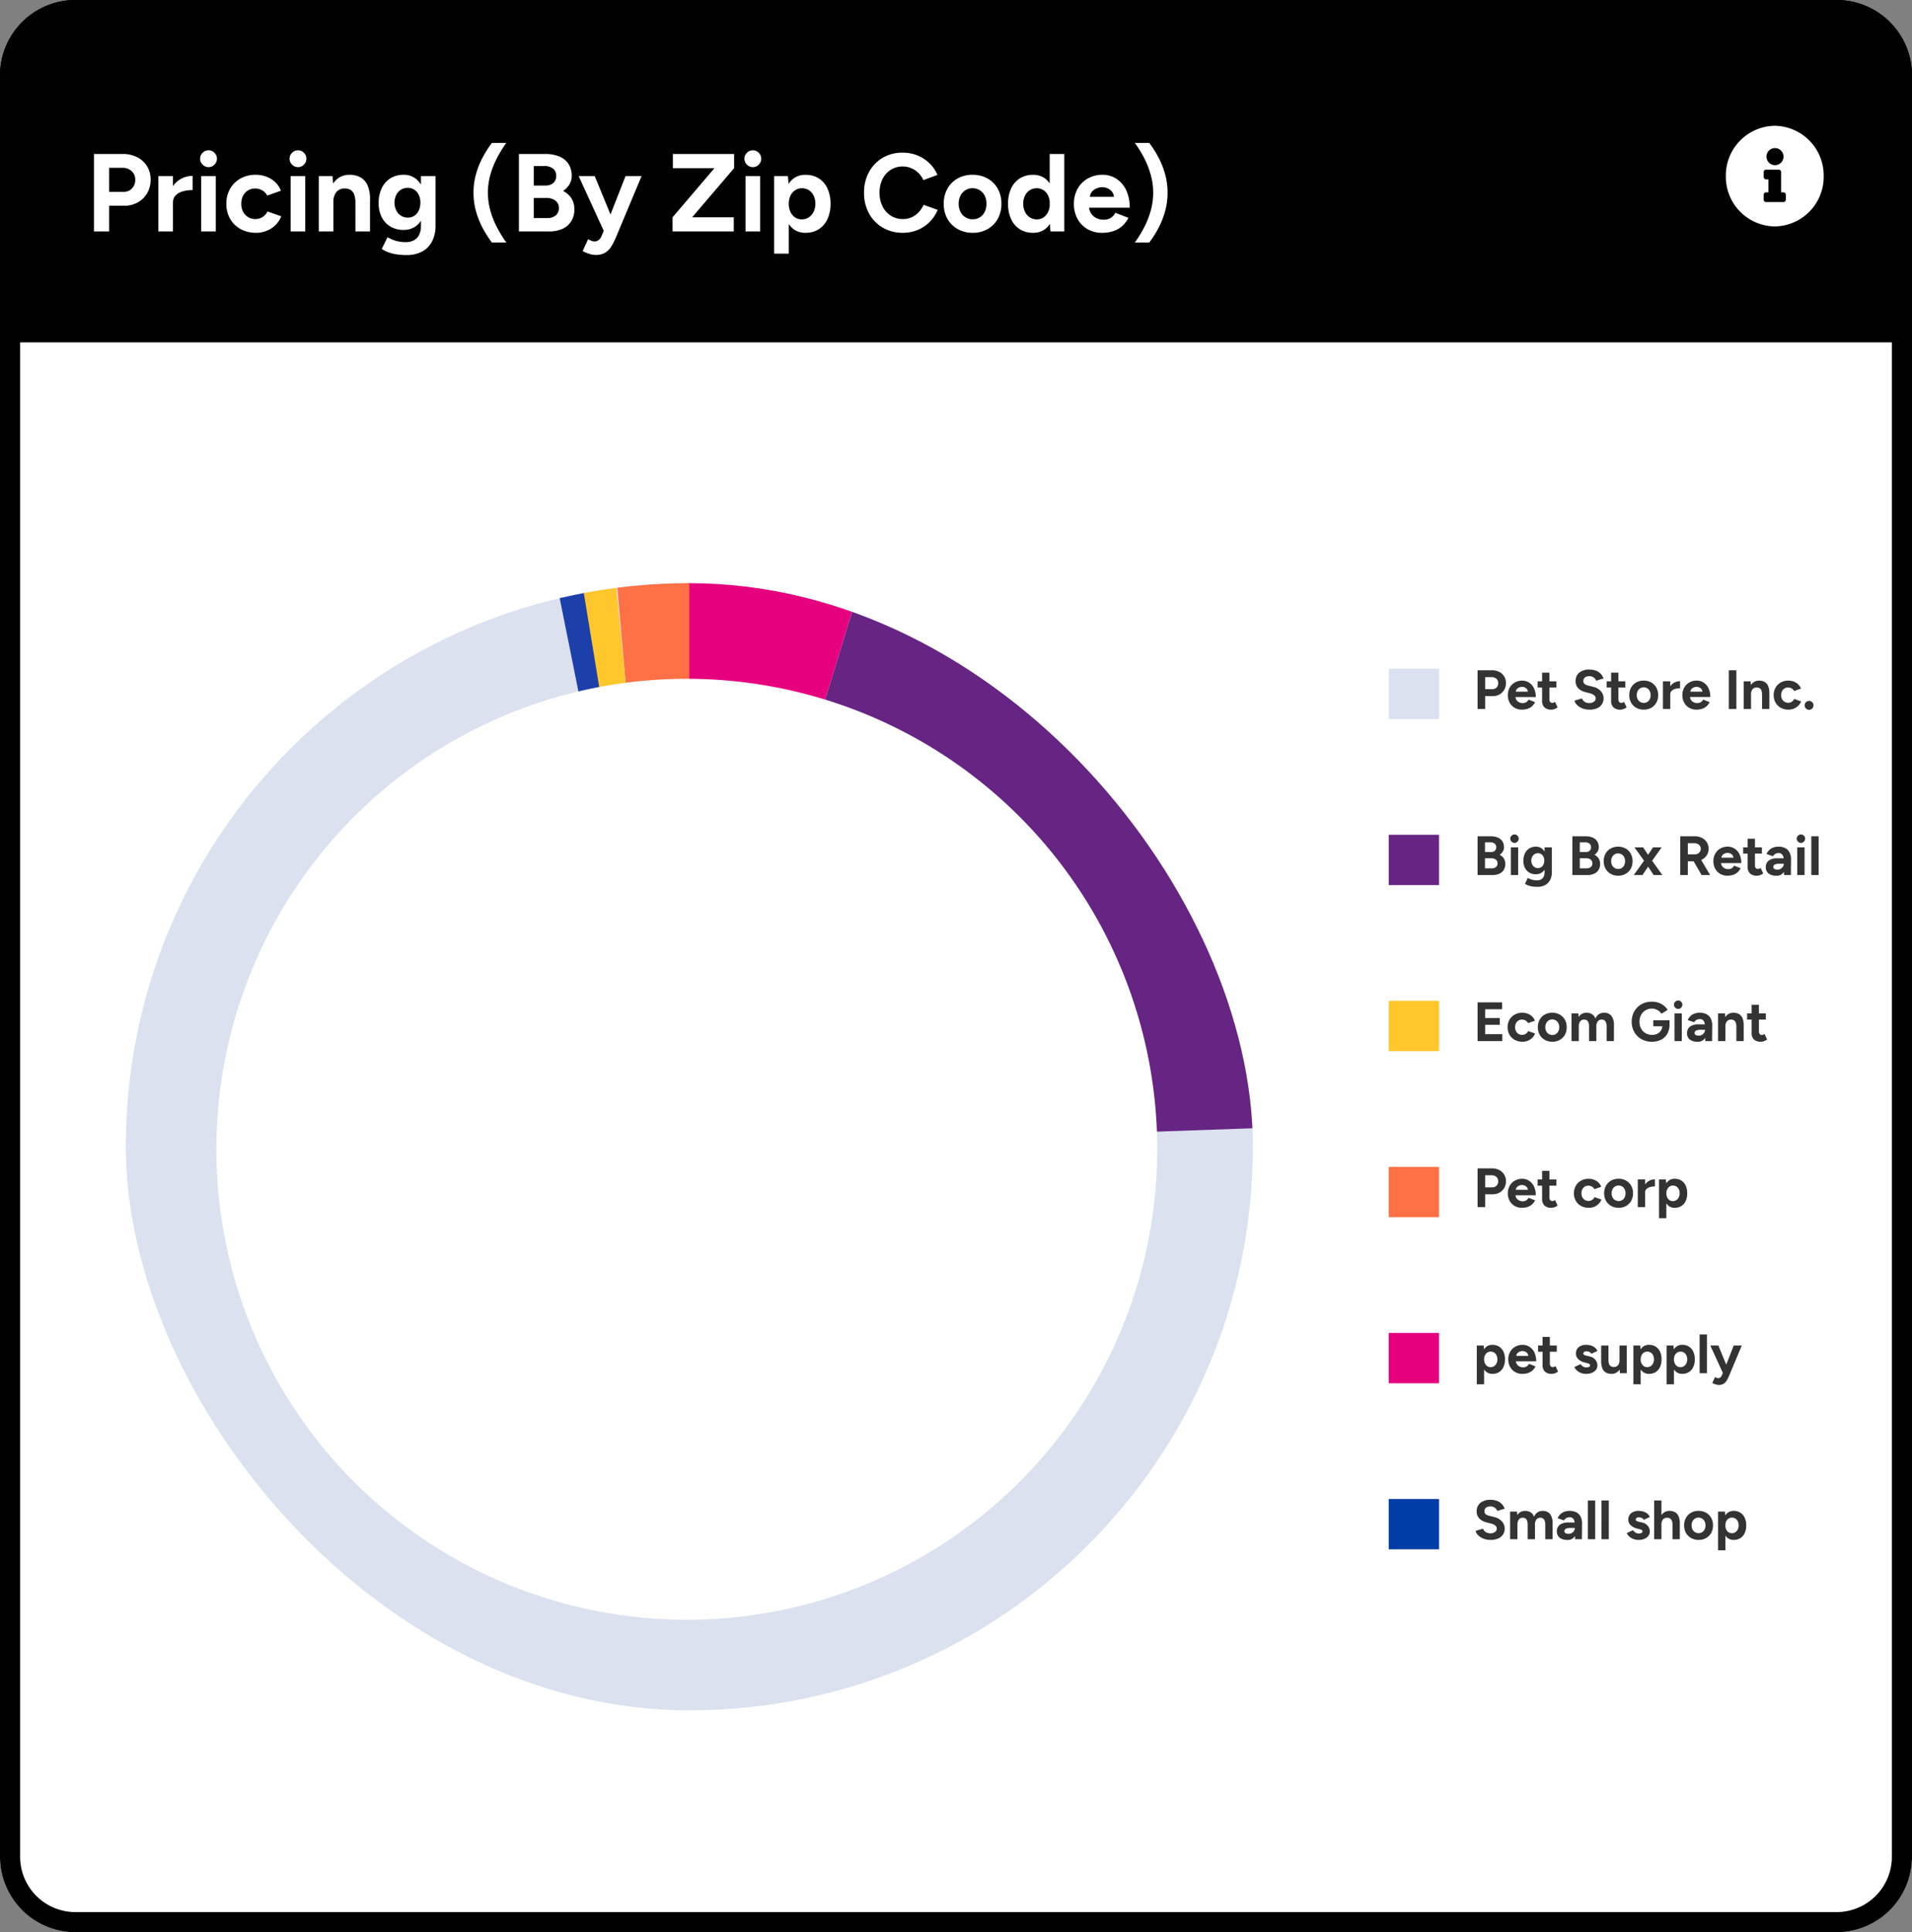
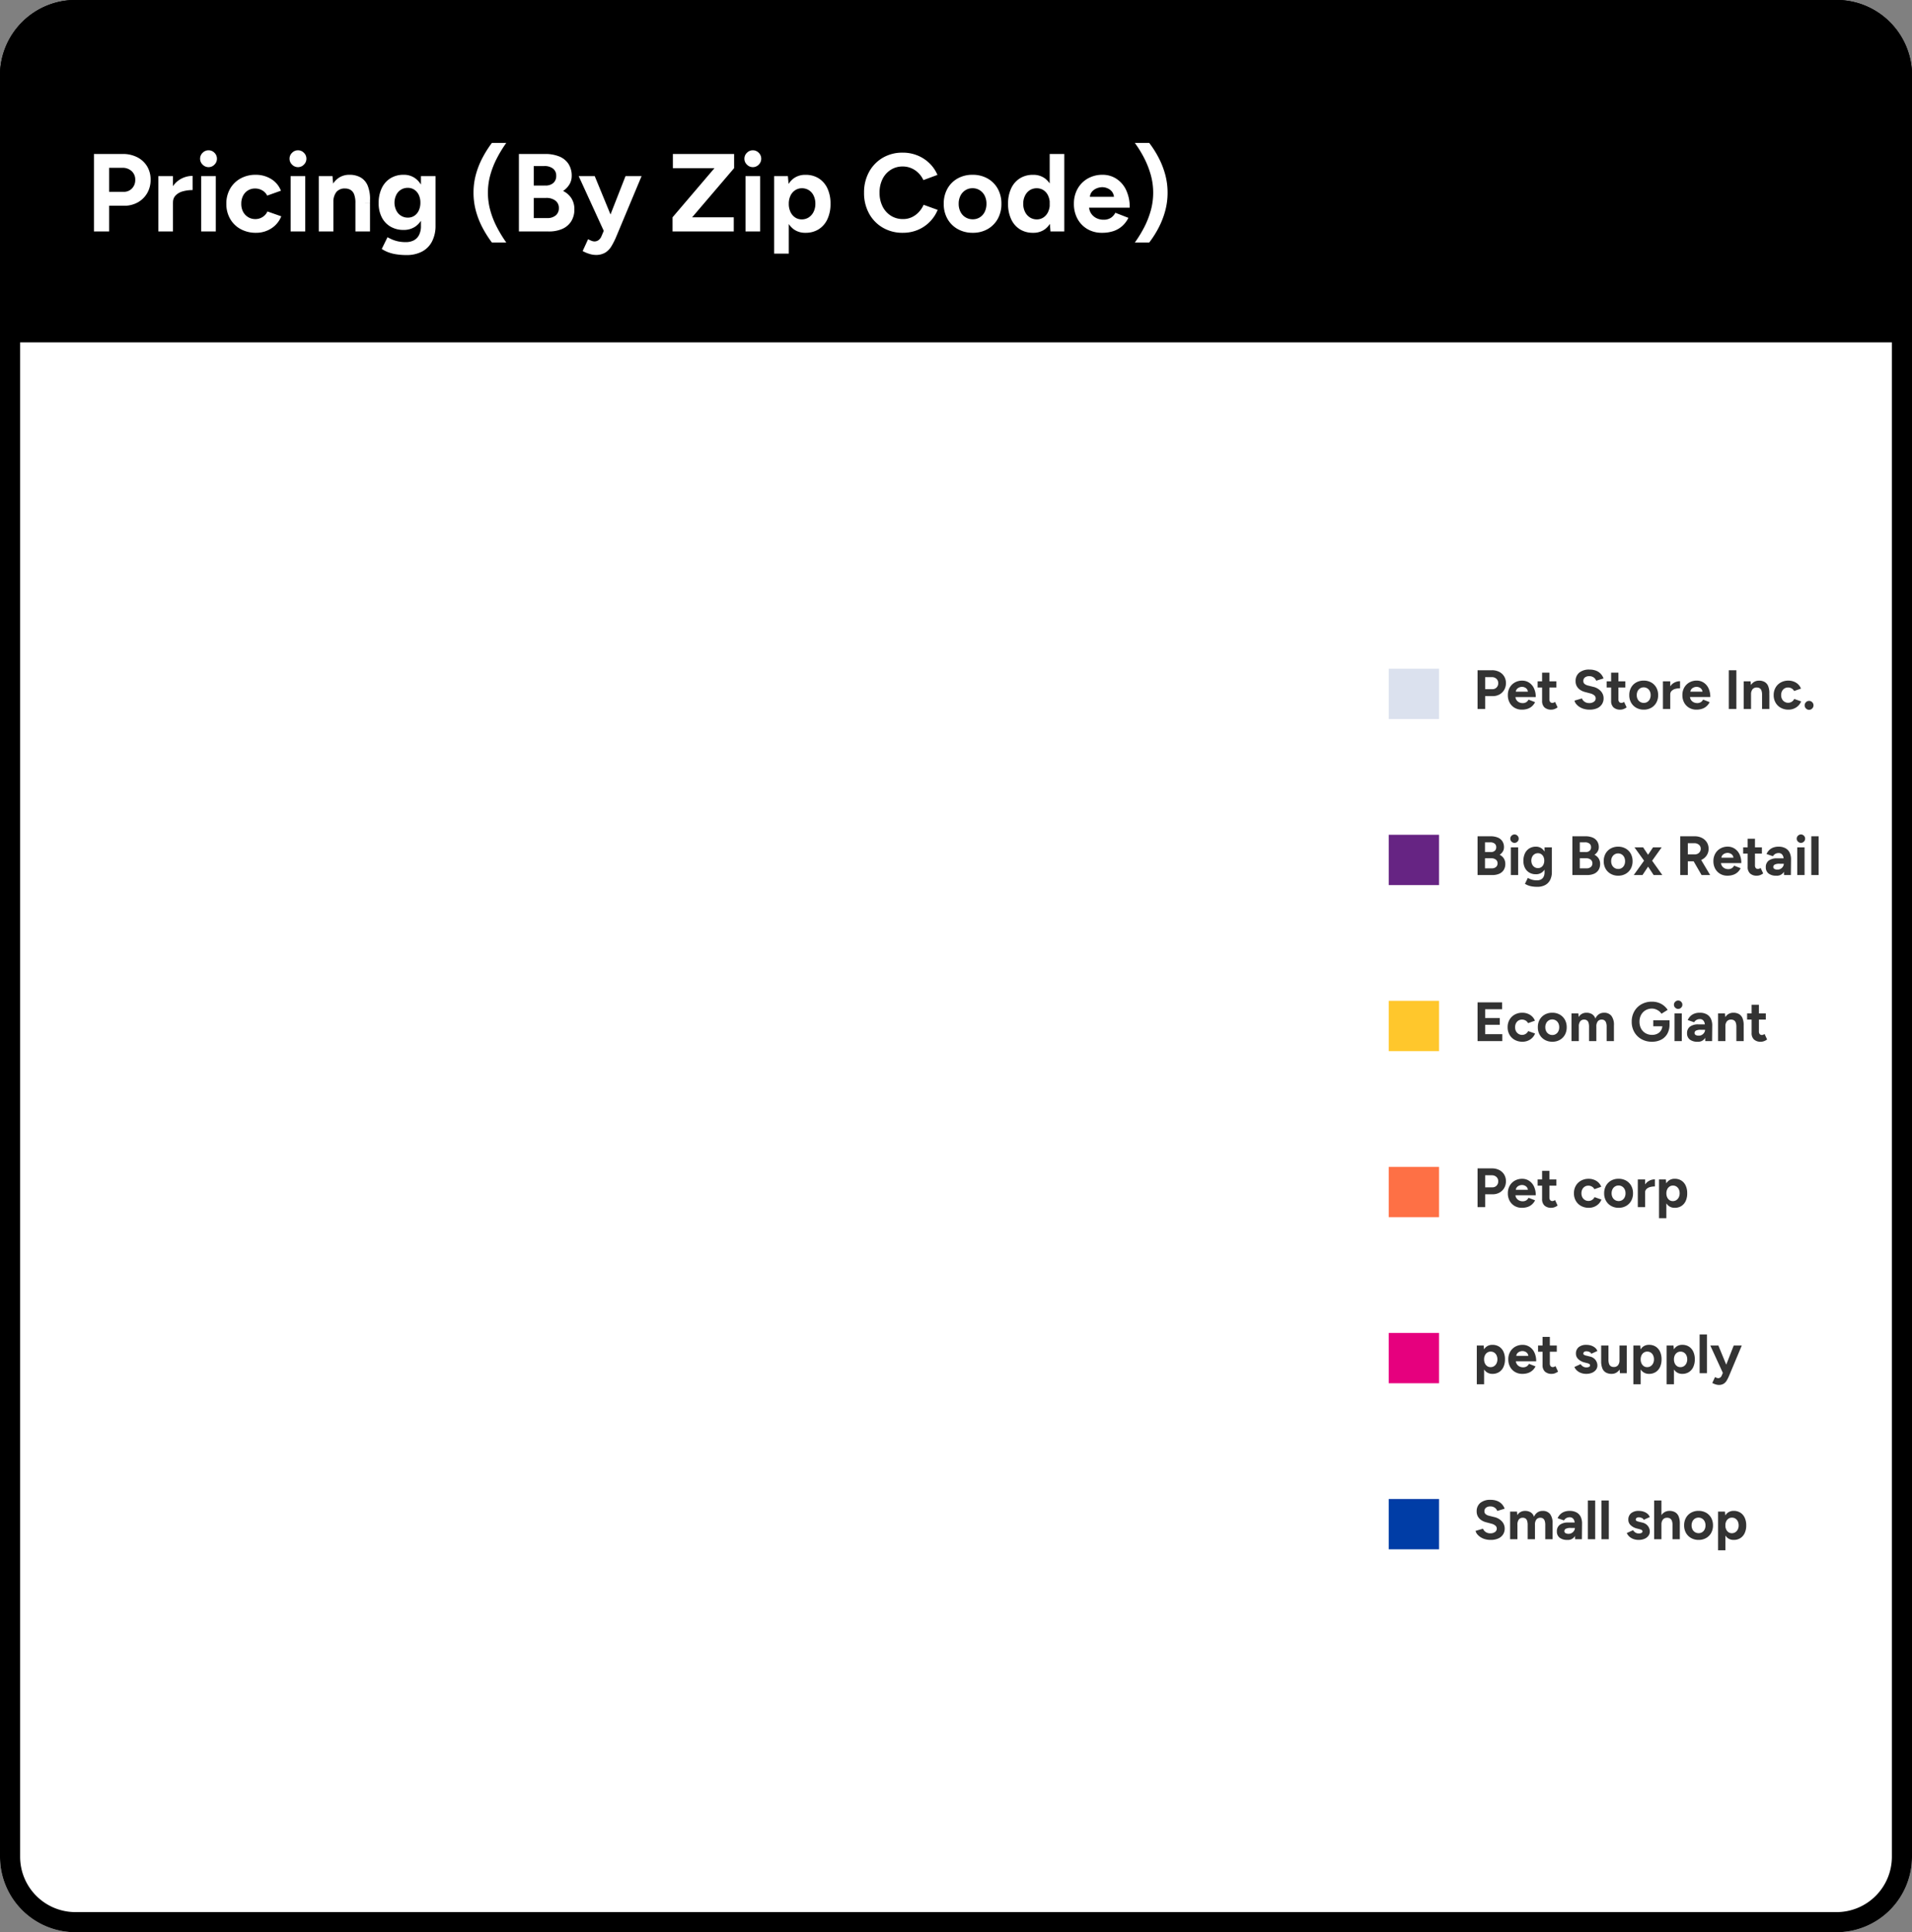
<svg xmlns="http://www.w3.org/2000/svg" width="380" height="384" viewBox="0 0 380 384">
  <rect x="0" y="0" width="380" height="384" fill="#808080" stroke="none" />
  <defs>
    <clipPath id="a">
-       <rect width="224" height="224" rx="112" fill="none" />
-     </clipPath>
+       </clipPath>
  </defs>
  <g transform="translate(-7972 17615)">
    <path d="M15,0H365a15,15,0,0,1,15,15V369a15,15,0,0,1-15,15H15A15,15,0,0,1,0,369V15A15,15,0,0,1,15,0Z" transform="translate(7972 -17615)" fill="#fff" />
    <path d="M15,4A11,11,0,0,0,4,15V369a11,11,0,0,0,11,11H365a11,11,0,0,0,11-11V15A11,11,0,0,0,365,4H15m0-4H365a15,15,0,0,1,15,15V369a15,15,0,0,1-15,15H15A15,15,0,0,1,0,369V15A15,15,0,0,1,15,0Z" transform="translate(7972 -17615)" />
    <path d="M15,0H365a15,15,0,0,1,15,15V68H0V15A15,15,0,0,1,15,0Z" transform="translate(7972 -17615)" />
    <path d="M15,4A11,11,0,0,0,4,15V64H376V15A11,11,0,0,0,365,4H15m0-4H365a15,15,0,0,1,15,15V68H0V15A15,15,0,0,1,15,0Z" transform="translate(7972 -17615)" />
-     <path d="M10.287.562a9.866,9.866,0,0,0-9.724,10,9.864,9.864,0,0,0,9.724,10,9.864,9.864,0,0,0,9.724-10A9.866,9.866,0,0,0,10.287.562Zm0,4.435A1.694,1.694,0,1,1,8.64,6.692,1.671,1.671,0,0,1,10.287,5Zm2.2,10.242a.477.477,0,0,1-.471.484H8.561a.477.477,0,0,1-.471-.484v-.968a.477.477,0,0,1,.471-.484h.471V11.208H8.561a.477.477,0,0,1-.471-.484V9.756a.477.477,0,0,1,.471-.484h2.509a.477.477,0,0,1,.471.484v4.032h.471a.477.477,0,0,1,.471.484Z" transform="translate(8314.438 -17590.563)" fill="#fff" />
    <g transform="translate(7997 -17499.102)" clip-path="url(#a)">
-       <path d="M112.246,112.239l90.8-65.972A112.239,112.239,0,1,1,46.275,21.435C66.332,6.861,87.45,0,112.246,0Z" transform="translate(-0.492 0)" fill="#dbe1ee" />
-       <path d="M21.237,109.209,54.051,1.873c24.186,7.4,79.63,33.09,79.63,103.415Z" transform="translate(90.517 3.03)" fill="#662483" />
      <path d="M42.878,112.239V0A104.965,104.965,0,0,1,75.692,4.9Z" transform="translate(68.876 0)" fill="#e6007e" />
      <path d="M127.56-5.362V165.18L112-13.651Z" transform="translate(-15.56)" fill="#fe7045" />
      <path d="M121.414-10.05h-7.378l20.9,139.748Z" transform="translate(-24.974)" fill="#ffc72c" />
      <path d="M116.058-10.05h-5.44l29.761,148.37Z" transform="translate(-26.995)" fill="#1d3faa" />
    </g>
    <path d="M93.5,0A93.5,93.5,0,1,1,0,93.5,93.5,93.5,0,0,1,93.5,0Z" transform="translate(8015 -17480.102)" fill="#fff" />
    <path d="M.836,0V-7.7H3.7a3.091,3.091,0,0,1,1.441.325,2.425,2.425,0,0,1,.979.9,2.516,2.516,0,0,1,.352,1.337,2.587,2.587,0,0,1-.341,1.331,2.472,2.472,0,0,1-.935.918,2.748,2.748,0,0,1-1.375.335H2.343V0ZM2.343-3.938H3.784a1.105,1.105,0,0,0,.83-.335,1.19,1.19,0,0,0,.325-.864A1.114,1.114,0,0,0,4.582-6a1.3,1.3,0,0,0-.918-.33H2.343ZM9.636.132A2.79,2.79,0,0,1,8.195-.237,2.627,2.627,0,0,1,7.21-1.254a3.05,3.05,0,0,1-.358-1.5,2.977,2.977,0,0,1,.369-1.5A2.671,2.671,0,0,1,8.233-5.264a2.924,2.924,0,0,1,1.479-.369,2.483,2.483,0,0,1,1.337.38,2.7,2.7,0,0,1,.979,1.111A3.915,3.915,0,0,1,12.4-2.365H8.228L8.36-2.5a1.241,1.241,0,0,0,.2.71,1.337,1.337,0,0,0,.528.462,1.562,1.562,0,0,0,.7.16,1.3,1.3,0,0,0,.737-.192,1.288,1.288,0,0,0,.44-.5l1.3.506a2.7,2.7,0,0,1-.6.8,2.5,2.5,0,0,1-.874.512A3.507,3.507,0,0,1,9.636.132Zm-1.2-3.443-.132-.132h2.651l-.121.132a.991.991,0,0,0-.187-.633,1.109,1.109,0,0,0-.457-.346,1.379,1.379,0,0,0-.523-.11,1.5,1.5,0,0,0-.539.11,1.21,1.21,0,0,0-.49.346A.936.936,0,0,0,8.437-3.311ZM15.51.132a1.914,1.914,0,0,1-1.381-.451,1.705,1.705,0,0,1-.467-1.287v-5.61h1.452v5.291a.805.805,0,0,0,.154.533.558.558,0,0,0,.451.181.7.7,0,0,0,.242-.049,1.275,1.275,0,0,0,.275-.149l.506,1.089a2.47,2.47,0,0,1-.589.325A1.762,1.762,0,0,1,15.51.132Zm-2.739-4.4V-5.5h3.718v1.232ZM23.078.132a3.99,3.99,0,0,1-1.089-.143,3.26,3.26,0,0,1-.9-.4,2.808,2.808,0,0,1-.655-.577,1.609,1.609,0,0,1-.335-.671l1.474-.44a1.439,1.439,0,0,0,.506.644,1.544,1.544,0,0,0,.913.28,1.544,1.544,0,0,0,.951-.253.805.805,0,0,0,.368-.682.77.77,0,0,0-.292-.611,2,2,0,0,0-.8-.379l-1-.264a3.113,3.113,0,0,1-.99-.434,2.131,2.131,0,0,1-.671-.72,2,2,0,0,1-.242-1,2.107,2.107,0,0,1,.721-1.7,3.067,3.067,0,0,1,2.04-.611,3.576,3.576,0,0,1,1.292.215,2.49,2.49,0,0,1,.93.61,2.7,2.7,0,0,1,.572.935l-1.463.451a1.356,1.356,0,0,0-.484-.638,1.444,1.444,0,0,0-.891-.264,1.338,1.338,0,0,0-.864.253.866.866,0,0,0-.313.715.709.709,0,0,0,.247.572,1.685,1.685,0,0,0,.677.319l1.012.253a2.9,2.9,0,0,1,1.54.869,2.067,2.067,0,0,1,.55,1.4,2.153,2.153,0,0,1-.33,1.194,2.178,2.178,0,0,1-.957.8A3.642,3.642,0,0,1,23.078.132Zm6.149,0a1.914,1.914,0,0,1-1.38-.451,1.705,1.705,0,0,1-.468-1.287v-5.61h1.452v5.291a.805.805,0,0,0,.154.533.558.558,0,0,0,.451.181.7.7,0,0,0,.242-.049,1.275,1.275,0,0,0,.275-.149l.506,1.089a2.47,2.47,0,0,1-.589.325A1.762,1.762,0,0,1,29.227.132Zm-2.739-4.4V-5.5h3.718v1.232Zm7.381,4.4a2.985,2.985,0,0,1-1.491-.369,2.649,2.649,0,0,1-1.023-1.017,2.977,2.977,0,0,1-.368-1.5,3.013,3.013,0,0,1,.363-1.5,2.621,2.621,0,0,1,1.012-1.017,2.954,2.954,0,0,1,1.485-.369,2.977,2.977,0,0,1,1.5.369,2.621,2.621,0,0,1,1.012,1.017,3.013,3.013,0,0,1,.363,1.5,3.013,3.013,0,0,1-.363,1.5A2.631,2.631,0,0,1,35.348-.237,2.924,2.924,0,0,1,33.869.132Zm0-1.342a1.293,1.293,0,0,0,.715-.2,1.33,1.33,0,0,0,.479-.544,1.784,1.784,0,0,0,.171-.8,1.737,1.737,0,0,0-.176-.8,1.355,1.355,0,0,0-.489-.545,1.32,1.32,0,0,0-.721-.2,1.3,1.3,0,0,0-.709.2,1.355,1.355,0,0,0-.49.545,1.737,1.737,0,0,0-.176.8,1.737,1.737,0,0,0,.176.8,1.342,1.342,0,0,0,.495.544A1.348,1.348,0,0,0,33.869-1.21ZM38.7-2.893a2.848,2.848,0,0,1,.347-1.474,2.25,2.25,0,0,1,.891-.869,2.416,2.416,0,0,1,1.139-.286v1.408a3.617,3.617,0,0,0-.951.121,1.581,1.581,0,0,0-.721.4.953.953,0,0,0-.275.7ZM37.675,0V-5.5h1.452V0ZM44.33.132a2.79,2.79,0,0,1-1.441-.369A2.627,2.627,0,0,1,41.9-1.254a3.05,3.05,0,0,1-.357-1.5,2.977,2.977,0,0,1,.368-1.5,2.671,2.671,0,0,1,1.012-1.017,2.924,2.924,0,0,1,1.479-.369,2.483,2.483,0,0,1,1.337.38,2.7,2.7,0,0,1,.979,1.111,3.915,3.915,0,0,1,.368,1.776H42.922l.132-.132a1.241,1.241,0,0,0,.2.71,1.337,1.337,0,0,0,.528.462,1.562,1.562,0,0,0,.7.16,1.3,1.3,0,0,0,.737-.192,1.288,1.288,0,0,0,.44-.5l1.3.506a2.7,2.7,0,0,1-.6.8,2.5,2.5,0,0,1-.874.512A3.507,3.507,0,0,1,44.33.132Zm-1.2-3.443L43-3.443H45.65l-.121.132a.991.991,0,0,0-.187-.633,1.109,1.109,0,0,0-.457-.346,1.379,1.379,0,0,0-.522-.11,1.5,1.5,0,0,0-.539.11,1.21,1.21,0,0,0-.489.346A.936.936,0,0,0,43.131-3.311ZM50.765,0V-7.7h1.507V0Zm2.97,0V-5.5H55.1l.088,1.012V0Zm3.641,0V-2.816h1.452V0Zm0-2.816a2.365,2.365,0,0,0-.127-.869.887.887,0,0,0-.357-.445,1.034,1.034,0,0,0-.539-.138,1.047,1.047,0,0,0-.863.341,1.566,1.566,0,0,0-.3,1.045H54.7a3.822,3.822,0,0,1,.258-1.49,2.1,2.1,0,0,1,.726-.935,1.871,1.871,0,0,1,1.095-.325,2.2,2.2,0,0,1,1.111.264,1.678,1.678,0,0,1,.7.819,3.513,3.513,0,0,1,.231,1.436v.3ZM62.634.132A3.124,3.124,0,0,1,61.1-.237,2.646,2.646,0,0,1,60.06-1.26a2.95,2.95,0,0,1-.374-1.49,2.942,2.942,0,0,1,.374-1.5,2.677,2.677,0,0,1,1.034-1.017,3.061,3.061,0,0,1,1.518-.369,2.885,2.885,0,0,1,1.507.407,2.34,2.34,0,0,1,.99,1.177l-1.364.484a1.189,1.189,0,0,0-.479-.511,1.386,1.386,0,0,0-.721-.193,1.321,1.321,0,0,0-.715.193,1.338,1.338,0,0,0-.484.533,1.7,1.7,0,0,0-.176.792,1.67,1.67,0,0,0,.176.786,1.36,1.36,0,0,0,.495.534,1.348,1.348,0,0,0,.726.2,1.3,1.3,0,0,0,.72-.209,1.261,1.261,0,0,0,.479-.55l1.375.484a2.519,2.519,0,0,1-1,1.21A2.765,2.765,0,0,1,62.634.132Zm4.092.033A.839.839,0,0,1,66.1-.1a.866.866,0,0,1-.258-.627.853.853,0,0,1,.258-.616.839.839,0,0,1,.621-.264.839.839,0,0,1,.621.264.853.853,0,0,1,.259.616.866.866,0,0,1-.259.627A.839.839,0,0,1,66.726.165Z" transform="translate(8264.824 -17474.102)" fill="#333" />
    <path d="M0,0H10V10H0Z" transform="translate(8248 -17482.102)" fill="#dbe1ee" />
    <path d="M.836,0V-7.7H3.443a3.656,3.656,0,0,1,1.386.242,1.984,1.984,0,0,1,.924.731,2.126,2.126,0,0,1,.33,1.216,1.6,1.6,0,0,1-.225.83,2.063,2.063,0,0,1-.633.655,2.079,2.079,0,0,1,.83.732A1.991,1.991,0,0,1,6.347-2.2,2.167,2.167,0,0,1,6.028-1a1.987,1.987,0,0,1-.891.748A3.3,3.3,0,0,1,3.8,0ZM2.31-1.331H3.652A1.243,1.243,0,0,0,4.5-1.6a.91.91,0,0,0,.308-.72.894.894,0,0,0-.341-.743,1.47,1.47,0,0,0-.935-.27H2.31Zm0-3.234H3.476a1.137,1.137,0,0,0,.781-.253.9.9,0,0,0,.286-.715.86.86,0,0,0-.319-.715A1.362,1.362,0,0,0,3.355-6.5H2.31ZM7.447,0V-5.5H8.9V0Zm.726-6.391a.81.81,0,0,1-.583-.248.8.8,0,0,1-.253-.589.8.8,0,0,1,.253-.589.81.81,0,0,1,.583-.247.8.8,0,0,1,.588.247.8.8,0,0,1,.248.589.8.8,0,0,1-.248.589A.8.8,0,0,1,8.173-6.391Zm4.543,8.734a6.261,6.261,0,0,1-1.111-.088,3.759,3.759,0,0,1-.814-.231,3.264,3.264,0,0,1-.539-.286L10.824.572q.154.088.407.2a3.253,3.253,0,0,0,.605.2,3.59,3.59,0,0,0,.814.082,1.689,1.689,0,0,0,.776-.17,1.223,1.223,0,0,0,.528-.528,1.9,1.9,0,0,0,.192-.907V-5.5H15.6V-.594A3.357,3.357,0,0,1,15.246,1,2.355,2.355,0,0,1,14.25,2,3.236,3.236,0,0,1,12.716,2.343Zm-.286-2.5a2.526,2.526,0,0,1-1.314-.33,2.26,2.26,0,0,1-.863-.924,3.021,3.021,0,0,1-.308-1.408,3.37,3.37,0,0,1,.308-1.49,2.319,2.319,0,0,1,.863-.979,2.433,2.433,0,0,1,1.314-.347,1.913,1.913,0,0,1,1.144.347,2.215,2.215,0,0,1,.748.984,3.959,3.959,0,0,1,.264,1.518A3.387,3.387,0,0,1,14.322-1.4a2.1,2.1,0,0,1-.748.919A2.006,2.006,0,0,1,12.43-.154Zm.418-1.221a1.128,1.128,0,0,0,.655-.192,1.263,1.263,0,0,0,.434-.528,1.813,1.813,0,0,0,.154-.764,1.751,1.751,0,0,0-.16-.77,1.269,1.269,0,0,0-.44-.517,1.152,1.152,0,0,0-.655-.187,1.253,1.253,0,0,0-.682.187,1.265,1.265,0,0,0-.462.517,1.8,1.8,0,0,0-.176.77,1.818,1.818,0,0,0,.176.764,1.282,1.282,0,0,0,.467.528A1.253,1.253,0,0,0,12.848-1.375ZM19.679,0V-7.7h2.607a3.656,3.656,0,0,1,1.386.242,1.984,1.984,0,0,1,.924.731,2.126,2.126,0,0,1,.33,1.216,1.6,1.6,0,0,1-.226.83,2.063,2.063,0,0,1-.632.655,2.079,2.079,0,0,1,.83.732A1.991,1.991,0,0,1,25.19-2.2,2.167,2.167,0,0,1,24.871-1a1.987,1.987,0,0,1-.891.748A3.3,3.3,0,0,1,22.638,0Zm1.474-1.331H22.5a1.243,1.243,0,0,0,.847-.27.91.91,0,0,0,.308-.72.894.894,0,0,0-.341-.743,1.47,1.47,0,0,0-.935-.27H21.153Zm0-3.234h1.166a1.137,1.137,0,0,0,.781-.253.9.9,0,0,0,.286-.715.86.86,0,0,0-.319-.715A1.362,1.362,0,0,0,22.2-6.5H21.153Zm7.634,4.7A2.985,2.985,0,0,1,27.3-.237a2.649,2.649,0,0,1-1.023-1.017,2.977,2.977,0,0,1-.368-1.5,3.013,3.013,0,0,1,.363-1.5A2.621,2.621,0,0,1,27.28-5.264a2.954,2.954,0,0,1,1.485-.369,2.977,2.977,0,0,1,1.5.369,2.621,2.621,0,0,1,1.012,1.017,3.013,3.013,0,0,1,.363,1.5,3.013,3.013,0,0,1-.363,1.5A2.631,2.631,0,0,1,30.267-.237,2.924,2.924,0,0,1,28.787.132Zm0-1.342a1.293,1.293,0,0,0,.715-.2,1.33,1.33,0,0,0,.479-.544,1.784,1.784,0,0,0,.17-.8,1.737,1.737,0,0,0-.176-.8,1.355,1.355,0,0,0-.49-.545,1.32,1.32,0,0,0-.72-.2,1.3,1.3,0,0,0-.71.2,1.355,1.355,0,0,0-.49.545,1.737,1.737,0,0,0-.176.8,1.737,1.737,0,0,0,.176.8,1.342,1.342,0,0,0,.5.544A1.348,1.348,0,0,0,28.787-1.21ZM31.878,0l2.255-3.146L35.706-5.5h1.716L35.233-2.431,33.616,0Zm3.949,0-1.6-2.431L32.021-5.5h1.716L35.31-3.146,37.554,0Zm5.291,0V-7.7h2.86a3.135,3.135,0,0,1,1.441.319,2.44,2.44,0,0,1,.979.875,2.363,2.363,0,0,1,.352,1.292,2.318,2.318,0,0,1-.368,1.293,2.475,2.475,0,0,1-1.007.88,3.25,3.25,0,0,1-1.452.313h-1.3V0Zm4.235,0L43.571-3.091l1.155-.825L47.058,0ZM42.625-4.1h1.364a1.282,1.282,0,0,0,.611-.143,1.116,1.116,0,0,0,.429-.4,1.05,1.05,0,0,0,.16-.572,1.01,1.01,0,0,0-.358-.8,1.357,1.357,0,0,0-.918-.308H42.625ZM50.49.132a2.79,2.79,0,0,1-1.441-.369,2.627,2.627,0,0,1-.985-1.017,3.05,3.05,0,0,1-.357-1.5,2.977,2.977,0,0,1,.368-1.5,2.671,2.671,0,0,1,1.012-1.017,2.924,2.924,0,0,1,1.479-.369,2.483,2.483,0,0,1,1.337.38,2.7,2.7,0,0,1,.979,1.111,3.915,3.915,0,0,1,.368,1.776H49.082l.132-.132a1.241,1.241,0,0,0,.2.71,1.337,1.337,0,0,0,.528.462,1.562,1.562,0,0,0,.7.16,1.3,1.3,0,0,0,.737-.192,1.288,1.288,0,0,0,.44-.5l1.3.506a2.7,2.7,0,0,1-.6.8,2.5,2.5,0,0,1-.875.512A3.507,3.507,0,0,1,50.49.132Zm-1.2-3.443-.132-.132H51.81l-.121.132a.991.991,0,0,0-.187-.633,1.109,1.109,0,0,0-.457-.346,1.379,1.379,0,0,0-.522-.11,1.5,1.5,0,0,0-.539.11,1.21,1.21,0,0,0-.489.346A.936.936,0,0,0,49.291-3.311ZM56.364.132a1.914,1.914,0,0,1-1.381-.451,1.705,1.705,0,0,1-.468-1.287v-5.61h1.452v5.291a.805.805,0,0,0,.154.533.558.558,0,0,0,.451.181.7.7,0,0,0,.242-.049,1.275,1.275,0,0,0,.275-.149L57.6-.319a2.47,2.47,0,0,1-.589.325A1.762,1.762,0,0,1,56.364.132Zm-2.739-4.4V-5.5h3.718v1.232ZM61.743,0,61.7-1.111V-2.783a3,3,0,0,0-.1-.847,1.109,1.109,0,0,0-.33-.544.909.909,0,0,0-.611-.193,1.324,1.324,0,0,0-.638.154,1.3,1.3,0,0,0-.484.473l-1.276-.44a2.64,2.64,0,0,1,.451-.687,2.241,2.241,0,0,1,.776-.55,2.858,2.858,0,0,1,1.172-.215,2.761,2.761,0,0,1,1.391.319,1.973,1.973,0,0,1,.825.9,3.109,3.109,0,0,1,.258,1.369L63.1,0ZM60.2.132a2.383,2.383,0,0,1-1.535-.44,1.507,1.507,0,0,1-.544-1.243,1.558,1.558,0,0,1,.588-1.326,2.694,2.694,0,0,1,1.656-.445h1.4v1.078h-.891a2.028,2.028,0,0,0-.99.171.534.534,0,0,0-.275.479.427.427,0,0,0,.22.379,1.162,1.162,0,0,0,.616.138,1.214,1.214,0,0,0,.643-.171,1.312,1.312,0,0,0,.446-.44,1.051,1.051,0,0,0,.165-.555h.352A3.1,3.1,0,0,1,61.627-.5,1.592,1.592,0,0,1,60.2.132ZM64.372,0V-5.5h1.452V0ZM65.1-6.391a.81.81,0,0,1-.583-.248.8.8,0,0,1-.253-.589.8.8,0,0,1,.253-.589.81.81,0,0,1,.583-.247.8.8,0,0,1,.589.247.8.8,0,0,1,.247.589.8.8,0,0,1-.247.589A.8.8,0,0,1,65.1-6.391ZM67.166,0V-7.7h1.452V0Z" transform="translate(8264.824 -17441.102)" fill="#333" />
    <path d="M0,0H10V10H0Z" transform="translate(8248 -17449.102)" fill="#662483" />
    <path d="M.836,0V-7.7H5.709v1.375H2.343v1.749h2.9v1.342h-2.9v1.859h3.41V0ZM9.757.132A3.124,3.124,0,0,1,8.228-.237,2.646,2.646,0,0,1,7.183-1.26a2.95,2.95,0,0,1-.374-1.49,2.942,2.942,0,0,1,.374-1.5A2.677,2.677,0,0,1,8.217-5.264a3.061,3.061,0,0,1,1.518-.369,2.885,2.885,0,0,1,1.507.407,2.34,2.34,0,0,1,.99,1.177l-1.364.484a1.189,1.189,0,0,0-.479-.511,1.386,1.386,0,0,0-.72-.193,1.321,1.321,0,0,0-.715.193,1.338,1.338,0,0,0-.484.533,1.7,1.7,0,0,0-.176.792,1.67,1.67,0,0,0,.176.786,1.36,1.36,0,0,0,.495.534,1.348,1.348,0,0,0,.726.2,1.3,1.3,0,0,0,.72-.209,1.261,1.261,0,0,0,.478-.55l1.375.484a2.519,2.519,0,0,1-1,1.21A2.765,2.765,0,0,1,9.757.132Zm5.94,0a2.985,2.985,0,0,1-1.491-.369,2.649,2.649,0,0,1-1.023-1.017,2.977,2.977,0,0,1-.368-1.5,3.013,3.013,0,0,1,.363-1.5A2.621,2.621,0,0,1,14.19-5.264a2.954,2.954,0,0,1,1.485-.369,2.977,2.977,0,0,1,1.5.369,2.621,2.621,0,0,1,1.012,1.017,3.013,3.013,0,0,1,.363,1.5,3.013,3.013,0,0,1-.363,1.5A2.631,2.631,0,0,1,17.176-.237,2.924,2.924,0,0,1,15.7.132Zm0-1.342a1.293,1.293,0,0,0,.715-.2,1.33,1.33,0,0,0,.479-.544,1.784,1.784,0,0,0,.171-.8,1.737,1.737,0,0,0-.176-.8,1.355,1.355,0,0,0-.49-.545,1.32,1.32,0,0,0-.721-.2,1.3,1.3,0,0,0-.709.2,1.355,1.355,0,0,0-.49.545,1.737,1.737,0,0,0-.176.8,1.737,1.737,0,0,0,.176.8,1.342,1.342,0,0,0,.495.544A1.348,1.348,0,0,0,15.7-1.21ZM19.5,0V-5.5h1.364l.066.715a1.7,1.7,0,0,1,.649-.633,1.817,1.817,0,0,1,.88-.215,2.085,2.085,0,0,1,1.128.286,1.633,1.633,0,0,1,.665.88,1.955,1.955,0,0,1,.682-.863,1.761,1.761,0,0,1,1.023-.3,1.8,1.8,0,0,1,1.474.611,2.9,2.9,0,0,1,.506,1.875V0H26.488V-2.816a2.463,2.463,0,0,0-.121-.869.909.909,0,0,0-.33-.445.88.88,0,0,0-.495-.138.961.961,0,0,0-.814.341,1.629,1.629,0,0,0-.286,1.045V0H22.99V-2.816a2.572,2.572,0,0,0-.115-.869.868.868,0,0,0-.33-.445.907.907,0,0,0-.5-.138.946.946,0,0,0-.808.341,1.652,1.652,0,0,0-.281,1.045V0ZM35.5.132A4.172,4.172,0,0,1,33.412-.38a3.727,3.727,0,0,1-1.424-1.408,4.054,4.054,0,0,1-.517-2.062,4.054,4.054,0,0,1,.517-2.063A3.727,3.727,0,0,1,33.412-7.32,4.172,4.172,0,0,1,35.5-7.832a3.886,3.886,0,0,1,1.3.209,3.512,3.512,0,0,1,1.05.577,3.609,3.609,0,0,1,.764.842l-1.232.77a2.016,2.016,0,0,0-.49-.528,2.494,2.494,0,0,0-.666-.363,2.112,2.112,0,0,0-.726-.132,2.459,2.459,0,0,0-1.287.336,2.382,2.382,0,0,0-.88.918,2.774,2.774,0,0,0-.319,1.353A2.855,2.855,0,0,0,33.325-2.5a2.3,2.3,0,0,0,.885.929,2.56,2.56,0,0,0,1.32.336,2.271,2.271,0,0,0,1.04-.231,1.789,1.789,0,0,0,.721-.649,1.774,1.774,0,0,0,.264-.968l1.43-.22a3.653,3.653,0,0,1-.445,1.859A2.941,2.941,0,0,1,37.306-.269,3.926,3.926,0,0,1,35.5.132Zm.253-3.08V-4.125h3.234v.935l-.814.242ZM39.974,0V-5.5h1.452V0ZM40.7-6.391a.81.81,0,0,1-.583-.248.8.8,0,0,1-.253-.589.8.8,0,0,1,.253-.589.81.81,0,0,1,.583-.247.8.8,0,0,1,.589.247.8.8,0,0,1,.248.589.8.8,0,0,1-.248.589A.8.8,0,0,1,40.7-6.391ZM46.09,0l-.044-1.111V-2.783a3,3,0,0,0-.1-.847,1.109,1.109,0,0,0-.33-.544A.909.909,0,0,0,45-4.367a1.324,1.324,0,0,0-.638.154,1.3,1.3,0,0,0-.484.473L42.6-4.18a2.64,2.64,0,0,1,.451-.687,2.241,2.241,0,0,1,.776-.55A2.858,2.858,0,0,1,45-5.632a2.761,2.761,0,0,1,1.391.319,1.973,1.973,0,0,1,.825.9,3.109,3.109,0,0,1,.258,1.369L47.443,0ZM44.55.132a2.383,2.383,0,0,1-1.535-.44,1.507,1.507,0,0,1-.544-1.243,1.558,1.558,0,0,1,.588-1.326,2.694,2.694,0,0,1,1.656-.445h1.4v1.078h-.891a2.028,2.028,0,0,0-.99.171.534.534,0,0,0-.275.479.427.427,0,0,0,.22.379,1.162,1.162,0,0,0,.616.138,1.214,1.214,0,0,0,.643-.171,1.312,1.312,0,0,0,.446-.44,1.051,1.051,0,0,0,.165-.555H46.4A3.1,3.1,0,0,1,45.974-.5,1.592,1.592,0,0,1,44.55.132ZM48.631,0V-5.5H50l.088,1.012V0Zm3.641,0V-2.816h1.452V0Zm0-2.816a2.365,2.365,0,0,0-.127-.869.887.887,0,0,0-.357-.445,1.034,1.034,0,0,0-.539-.138,1.047,1.047,0,0,0-.863.341,1.566,1.566,0,0,0-.3,1.045H49.6a3.822,3.822,0,0,1,.258-1.49,2.1,2.1,0,0,1,.726-.935,1.871,1.871,0,0,1,1.095-.325,2.2,2.2,0,0,1,1.111.264,1.678,1.678,0,0,1,.7.819,3.514,3.514,0,0,1,.231,1.436v.3ZM57.145.132a1.914,1.914,0,0,1-1.381-.451A1.705,1.705,0,0,1,55.3-1.606v-5.61h1.452v5.291a.805.805,0,0,0,.154.533.558.558,0,0,0,.451.181A.7.7,0,0,0,57.6-1.26a1.275,1.275,0,0,0,.275-.149l.506,1.089a2.47,2.47,0,0,1-.589.325A1.762,1.762,0,0,1,57.145.132Zm-2.739-4.4V-5.5h3.718v1.232Z" transform="translate(8264.824 -17408.102)" fill="#333" />
    <path d="M0,0H10V10H0Z" transform="translate(8248 -17416.102)" fill="#ffc72c" />
    <path d="M.836,0V-7.7H3.7a3.091,3.091,0,0,1,1.441.325,2.425,2.425,0,0,1,.979.9,2.516,2.516,0,0,1,.352,1.337,2.587,2.587,0,0,1-.341,1.331,2.472,2.472,0,0,1-.935.918,2.748,2.748,0,0,1-1.375.335H2.343V0ZM2.343-3.938H3.784a1.105,1.105,0,0,0,.83-.335,1.19,1.19,0,0,0,.325-.864A1.114,1.114,0,0,0,4.582-6a1.3,1.3,0,0,0-.918-.33H2.343ZM9.636.132A2.79,2.79,0,0,1,8.195-.237,2.627,2.627,0,0,1,7.21-1.254a3.05,3.05,0,0,1-.358-1.5,2.977,2.977,0,0,1,.369-1.5A2.671,2.671,0,0,1,8.233-5.264a2.924,2.924,0,0,1,1.479-.369,2.483,2.483,0,0,1,1.337.38,2.7,2.7,0,0,1,.979,1.111A3.915,3.915,0,0,1,12.4-2.365H8.228L8.36-2.5a1.241,1.241,0,0,0,.2.71,1.337,1.337,0,0,0,.528.462,1.562,1.562,0,0,0,.7.16,1.3,1.3,0,0,0,.737-.192,1.288,1.288,0,0,0,.44-.5l1.3.506a2.7,2.7,0,0,1-.6.8,2.5,2.5,0,0,1-.874.512A3.507,3.507,0,0,1,9.636.132Zm-1.2-3.443-.132-.132h2.651l-.121.132a.991.991,0,0,0-.187-.633,1.109,1.109,0,0,0-.457-.346,1.379,1.379,0,0,0-.523-.11,1.5,1.5,0,0,0-.539.11,1.21,1.21,0,0,0-.49.346A.936.936,0,0,0,8.437-3.311ZM15.51.132a1.914,1.914,0,0,1-1.381-.451,1.705,1.705,0,0,1-.467-1.287v-5.61h1.452v5.291a.805.805,0,0,0,.154.533.558.558,0,0,0,.451.181.7.7,0,0,0,.242-.049,1.275,1.275,0,0,0,.275-.149l.506,1.089a2.47,2.47,0,0,1-.589.325A1.762,1.762,0,0,1,15.51.132Zm-2.739-4.4V-5.5h3.718v1.232ZM22.935.132a3.124,3.124,0,0,1-1.529-.369A2.646,2.646,0,0,1,20.361-1.26a2.95,2.95,0,0,1-.374-1.49,2.942,2.942,0,0,1,.374-1.5A2.677,2.677,0,0,1,21.4-5.264a3.061,3.061,0,0,1,1.518-.369,2.885,2.885,0,0,1,1.507.407,2.34,2.34,0,0,1,.99,1.177l-1.364.484a1.189,1.189,0,0,0-.479-.511,1.386,1.386,0,0,0-.72-.193,1.321,1.321,0,0,0-.715.193,1.338,1.338,0,0,0-.484.533,1.7,1.7,0,0,0-.176.792,1.67,1.67,0,0,0,.176.786,1.36,1.36,0,0,0,.5.534,1.348,1.348,0,0,0,.726.2,1.3,1.3,0,0,0,.721-.209,1.261,1.261,0,0,0,.478-.55l1.375.484a2.519,2.519,0,0,1-1,1.21A2.765,2.765,0,0,1,22.935.132Zm5.94,0a2.985,2.985,0,0,1-1.49-.369,2.649,2.649,0,0,1-1.023-1.017,2.977,2.977,0,0,1-.368-1.5,3.013,3.013,0,0,1,.363-1.5,2.621,2.621,0,0,1,1.012-1.017,2.954,2.954,0,0,1,1.485-.369,2.977,2.977,0,0,1,1.5.369,2.621,2.621,0,0,1,1.012,1.017,3.013,3.013,0,0,1,.363,1.5,3.013,3.013,0,0,1-.363,1.5A2.631,2.631,0,0,1,30.354-.237,2.924,2.924,0,0,1,28.875.132Zm0-1.342a1.293,1.293,0,0,0,.715-.2,1.33,1.33,0,0,0,.479-.544,1.784,1.784,0,0,0,.17-.8,1.737,1.737,0,0,0-.176-.8,1.355,1.355,0,0,0-.49-.545,1.32,1.32,0,0,0-.72-.2,1.3,1.3,0,0,0-.71.2,1.355,1.355,0,0,0-.49.545,1.737,1.737,0,0,0-.176.8,1.737,1.737,0,0,0,.176.8,1.342,1.342,0,0,0,.5.544A1.348,1.348,0,0,0,28.875-1.21ZM33.7-2.893a2.848,2.848,0,0,1,.346-1.474,2.25,2.25,0,0,1,.891-.869,2.416,2.416,0,0,1,1.139-.286v1.408a3.617,3.617,0,0,0-.951.121,1.581,1.581,0,0,0-.721.4.953.953,0,0,0-.275.7ZM32.681,0V-5.5h1.452V0ZM36.9,2.2V-5.5h1.364l.088,1.012V2.2ZM40.018.132A1.922,1.922,0,0,1,38.847-.22a2.192,2.192,0,0,1-.732-1,4.2,4.2,0,0,1-.253-1.529,4.19,4.19,0,0,1,.253-1.535,2.194,2.194,0,0,1,.732-1,1.922,1.922,0,0,1,1.171-.352,2.4,2.4,0,0,1,1.315.352,2.344,2.344,0,0,1,.863,1A3.525,3.525,0,0,1,42.5-2.75,3.534,3.534,0,0,1,42.2-1.221a2.337,2.337,0,0,1-.863,1A2.4,2.4,0,0,1,40.018.132ZM39.644-1.2a1.246,1.246,0,0,0,.7-.2,1.376,1.376,0,0,0,.479-.55A1.772,1.772,0,0,0,41-2.75a1.819,1.819,0,0,0-.17-.8,1.3,1.3,0,0,0-.473-.544,1.273,1.273,0,0,0-.7-.193,1.182,1.182,0,0,0-.671.2,1.32,1.32,0,0,0-.462.545,1.834,1.834,0,0,0-.165.8,1.871,1.871,0,0,0,.165.8,1.329,1.329,0,0,0,.457.55A1.156,1.156,0,0,0,39.644-1.2Z" transform="translate(8264.824 -17375.102)" fill="#333" />
    <path d="M0,0H10V10H0Z" transform="translate(8248 -17383.102)" fill="#fe7045" />
    <path d="M.682,2.2V-5.5H2.046l.088,1.012V2.2ZM3.8.132A1.922,1.922,0,0,1,2.623-.22a2.192,2.192,0,0,1-.731-1A4.2,4.2,0,0,1,1.639-2.75a4.19,4.19,0,0,1,.253-1.535,2.194,2.194,0,0,1,.731-1A1.922,1.922,0,0,1,3.8-5.632a2.4,2.4,0,0,1,1.314.352,2.344,2.344,0,0,1,.863,1A3.525,3.525,0,0,1,6.281-2.75a3.534,3.534,0,0,1-.308,1.529,2.337,2.337,0,0,1-.863,1A2.4,2.4,0,0,1,3.8.132ZM3.421-1.2a1.246,1.246,0,0,0,.7-.2,1.376,1.376,0,0,0,.478-.55,1.772,1.772,0,0,0,.176-.8,1.819,1.819,0,0,0-.17-.8A1.3,1.3,0,0,0,4.13-4.1a1.273,1.273,0,0,0-.7-.193,1.182,1.182,0,0,0-.671.2,1.32,1.32,0,0,0-.462.545,1.834,1.834,0,0,0-.165.8,1.871,1.871,0,0,0,.165.8,1.329,1.329,0,0,0,.456.55A1.156,1.156,0,0,0,3.421-1.2ZM9.724.132A2.79,2.79,0,0,1,8.283-.237,2.627,2.627,0,0,1,7.3-1.254a3.05,3.05,0,0,1-.358-1.5,2.977,2.977,0,0,1,.369-1.5A2.671,2.671,0,0,1,8.321-5.264,2.924,2.924,0,0,1,9.8-5.632a2.483,2.483,0,0,1,1.337.38,2.7,2.7,0,0,1,.979,1.111,3.915,3.915,0,0,1,.368,1.776H8.316L8.448-2.5a1.241,1.241,0,0,0,.2.71,1.337,1.337,0,0,0,.528.462,1.562,1.562,0,0,0,.7.16,1.3,1.3,0,0,0,.737-.192,1.288,1.288,0,0,0,.44-.5l1.3.506a2.7,2.7,0,0,1-.6.8,2.5,2.5,0,0,1-.875.512A3.507,3.507,0,0,1,9.724.132Zm-1.2-3.443-.132-.132h2.651l-.121.132a.991.991,0,0,0-.187-.633,1.109,1.109,0,0,0-.457-.346,1.379,1.379,0,0,0-.523-.11,1.5,1.5,0,0,0-.539.11,1.21,1.21,0,0,0-.49.346A.936.936,0,0,0,8.525-3.311ZM15.6.132a1.914,1.914,0,0,1-1.38-.451,1.705,1.705,0,0,1-.467-1.287v-5.61H15.2v5.291a.805.805,0,0,0,.154.533.558.558,0,0,0,.451.181.7.7,0,0,0,.242-.049,1.275,1.275,0,0,0,.275-.149L16.83-.319a2.47,2.47,0,0,1-.588.325A1.762,1.762,0,0,1,15.6.132Zm-2.739-4.4V-5.5h3.718v1.232Zm9.57,4.4a3.013,3.013,0,0,1-.99-.159,2.474,2.474,0,0,1-.814-.462,2.1,2.1,0,0,1-.55-.742L21.318-1.8a1.526,1.526,0,0,0,.451.456,1.154,1.154,0,0,0,.66.193,1.223,1.223,0,0,0,.561-.1.328.328,0,0,0,.2-.3.314.314,0,0,0-.159-.292,1.622,1.622,0,0,0-.434-.159l-.506-.132A2.7,2.7,0,0,1,20.84-2.81a1.444,1.444,0,0,1-.456-1.051,1.622,1.622,0,0,1,.545-1.309,2.322,2.322,0,0,1,1.545-.462,2.927,2.927,0,0,1,.962.154,2.314,2.314,0,0,1,.764.429,1.436,1.436,0,0,1,.44.638l-1.2.55a.653.653,0,0,0-.374-.358,1.4,1.4,0,0,0-.594-.137.72.72,0,0,0-.457.127.418.418,0,0,0-.16.346.273.273,0,0,0,.154.237,1.532,1.532,0,0,0,.44.159l.715.176a1.968,1.968,0,0,1,.864.424,1.8,1.8,0,0,1,.473.649,1.814,1.814,0,0,1,.149.7,1.4,1.4,0,0,1-.292.874,1.892,1.892,0,0,1-.792.588A2.932,2.932,0,0,1,22.429.132ZM29.128,0,29.04-1.012V-5.5h1.452V0ZM25.4-2.684V-5.5h1.452v2.816Zm1.452,0a2.372,2.372,0,0,0,.127.863.877.877,0,0,0,.363.451,1.042,1.042,0,0,0,.534.138,1.037,1.037,0,0,0,.869-.347,1.59,1.59,0,0,0,.3-1.039h.495a3.751,3.751,0,0,1-.264,1.491,2.149,2.149,0,0,1-.726.935,1.846,1.846,0,0,1-1.089.324,2.228,2.228,0,0,1-1.122-.264,1.65,1.65,0,0,1-.7-.819A3.7,3.7,0,0,1,25.4-2.387v-.3ZM31.8,2.2V-5.5h1.364l.088,1.012V2.2ZM34.914.132A1.922,1.922,0,0,1,33.743-.22a2.192,2.192,0,0,1-.732-1,4.2,4.2,0,0,1-.253-1.529,4.19,4.19,0,0,1,.253-1.535,2.194,2.194,0,0,1,.732-1,1.922,1.922,0,0,1,1.172-.352,2.4,2.4,0,0,1,1.314.352,2.344,2.344,0,0,1,.863,1A3.525,3.525,0,0,1,37.4-2.75a3.534,3.534,0,0,1-.308,1.529,2.337,2.337,0,0,1-.863,1A2.4,2.4,0,0,1,34.914.132ZM34.54-1.2a1.246,1.246,0,0,0,.7-.2,1.376,1.376,0,0,0,.479-.55,1.772,1.772,0,0,0,.176-.8,1.819,1.819,0,0,0-.17-.8A1.3,1.3,0,0,0,35.25-4.1a1.273,1.273,0,0,0-.7-.193,1.182,1.182,0,0,0-.671.2,1.32,1.32,0,0,0-.462.545,1.834,1.834,0,0,0-.165.8,1.871,1.871,0,0,0,.165.8,1.329,1.329,0,0,0,.457.55A1.156,1.156,0,0,0,34.54-1.2Zm3.872,3.4V-5.5h1.364l.088,1.012V2.2ZM41.525.132A1.922,1.922,0,0,1,40.354-.22a2.192,2.192,0,0,1-.732-1,4.2,4.2,0,0,1-.253-1.529,4.19,4.19,0,0,1,.253-1.535,2.194,2.194,0,0,1,.732-1,1.922,1.922,0,0,1,1.172-.352,2.4,2.4,0,0,1,1.314.352,2.344,2.344,0,0,1,.863,1,3.525,3.525,0,0,1,.308,1.535A3.534,3.534,0,0,1,43.7-1.221a2.337,2.337,0,0,1-.863,1A2.4,2.4,0,0,1,41.525.132ZM41.151-1.2a1.246,1.246,0,0,0,.7-.2,1.376,1.376,0,0,0,.479-.55,1.772,1.772,0,0,0,.176-.8,1.819,1.819,0,0,0-.17-.8,1.3,1.3,0,0,0-.473-.544,1.273,1.273,0,0,0-.7-.193,1.182,1.182,0,0,0-.671.2,1.32,1.32,0,0,0-.462.545,1.834,1.834,0,0,0-.165.8,1.871,1.871,0,0,0,.165.8,1.329,1.329,0,0,0,.457.55A1.156,1.156,0,0,0,41.151-1.2ZM44.968,0V-7.7H46.42V0Zm3.806,2.332a2.145,2.145,0,0,1-.655-.115,3.49,3.49,0,0,1-.632-.27L48.026.77a3.093,3.093,0,0,0,.347.16.807.807,0,0,0,.28.061A.679.679,0,0,0,49.06.863.9.9,0,0,0,49.346.5L50-1.034,51.744-5.5h1.6L50.842.473a7.767,7.767,0,0,1-.484.974,1.908,1.908,0,0,1-.622.655A1.79,1.79,0,0,1,48.774,2.332ZM49.61,0,47.091-5.5h1.6l1.837,4.466L51,0Z" transform="translate(8264.824 -17342.102)" fill="#333" />
    <path d="M0,0H10V10H0Z" transform="translate(8248 -17350.102)" fill="#e6007e" />
    <path d="M3.421.132A3.99,3.99,0,0,1,2.332-.011a3.26,3.26,0,0,1-.9-.4A2.808,2.808,0,0,1,.775-.99,1.609,1.609,0,0,1,.44-1.661L1.914-2.1a1.439,1.439,0,0,0,.506.644,1.544,1.544,0,0,0,.913.28,1.544,1.544,0,0,0,.952-.253.805.805,0,0,0,.368-.682.77.77,0,0,0-.292-.611,2,2,0,0,0-.8-.379l-1-.264a3.113,3.113,0,0,1-.99-.434A2.131,2.131,0,0,1,.9-4.521a2,2,0,0,1-.242-1,2.107,2.107,0,0,1,.72-1.7,3.067,3.067,0,0,1,2.041-.611,3.576,3.576,0,0,1,1.293.215,2.49,2.49,0,0,1,.93.61,2.7,2.7,0,0,1,.572.935l-1.463.451a1.356,1.356,0,0,0-.484-.638,1.444,1.444,0,0,0-.891-.264,1.338,1.338,0,0,0-.864.253.866.866,0,0,0-.313.715.709.709,0,0,0,.247.572,1.685,1.685,0,0,0,.677.319l1.012.253a2.9,2.9,0,0,1,1.54.869,2.067,2.067,0,0,1,.55,1.4A2.153,2.153,0,0,1,5.9-.951a2.178,2.178,0,0,1-.957.8A3.642,3.642,0,0,1,3.421.132ZM7.3,0V-5.5H8.668l.066.715a1.7,1.7,0,0,1,.649-.633,1.817,1.817,0,0,1,.88-.215,2.085,2.085,0,0,1,1.127.286,1.633,1.633,0,0,1,.665.88,1.955,1.955,0,0,1,.682-.863,1.761,1.761,0,0,1,1.023-.3,1.8,1.8,0,0,1,1.474.611,2.9,2.9,0,0,1,.506,1.875V0H14.289V-2.816a2.463,2.463,0,0,0-.121-.869.909.909,0,0,0-.33-.445.88.88,0,0,0-.495-.138.961.961,0,0,0-.814.341,1.629,1.629,0,0,0-.286,1.045V0H10.791V-2.816a2.572,2.572,0,0,0-.116-.869.868.868,0,0,0-.33-.445.907.907,0,0,0-.5-.138.946.946,0,0,0-.808.341,1.652,1.652,0,0,0-.28,1.045V0ZM20.218,0l-.044-1.111V-2.783a3,3,0,0,0-.1-.847,1.109,1.109,0,0,0-.33-.544.909.909,0,0,0-.61-.193,1.324,1.324,0,0,0-.638.154,1.3,1.3,0,0,0-.484.473l-1.276-.44a2.64,2.64,0,0,1,.451-.687,2.241,2.241,0,0,1,.775-.55,2.858,2.858,0,0,1,1.172-.215,2.761,2.761,0,0,1,1.392.319,1.973,1.973,0,0,1,.825.9A3.109,3.109,0,0,1,21.6-3.047L21.571,0Zm-1.54.132a2.383,2.383,0,0,1-1.535-.44A1.507,1.507,0,0,1,16.6-1.551a1.558,1.558,0,0,1,.589-1.326,2.694,2.694,0,0,1,1.655-.445h1.4v1.078h-.891a2.028,2.028,0,0,0-.99.171.534.534,0,0,0-.275.479.427.427,0,0,0,.22.379,1.162,1.162,0,0,0,.616.138,1.214,1.214,0,0,0,.644-.171,1.312,1.312,0,0,0,.445-.44,1.051,1.051,0,0,0,.165-.555h.352A3.1,3.1,0,0,1,20.1-.5,1.592,1.592,0,0,1,18.678.132ZM22.759,0V-7.7h1.452V0Zm2.706,0V-7.7h1.452V0Zm7.381.132a3.013,3.013,0,0,1-.99-.159,2.474,2.474,0,0,1-.814-.462,2.1,2.1,0,0,1-.55-.742L31.735-1.8a1.526,1.526,0,0,0,.451.456,1.154,1.154,0,0,0,.66.193,1.223,1.223,0,0,0,.561-.1.328.328,0,0,0,.2-.3.314.314,0,0,0-.16-.292,1.622,1.622,0,0,0-.434-.159l-.506-.132a2.7,2.7,0,0,1-1.249-.665A1.444,1.444,0,0,1,30.8-3.861a1.622,1.622,0,0,1,.545-1.309,2.322,2.322,0,0,1,1.545-.462,2.927,2.927,0,0,1,.963.154,2.314,2.314,0,0,1,.764.429,1.436,1.436,0,0,1,.44.638l-1.2.55a.653.653,0,0,0-.374-.358,1.4,1.4,0,0,0-.594-.137.72.72,0,0,0-.456.127.418.418,0,0,0-.16.346.273.273,0,0,0,.154.237,1.532,1.532,0,0,0,.44.159l.715.176a1.968,1.968,0,0,1,.864.424,1.8,1.8,0,0,1,.473.649,1.814,1.814,0,0,1,.148.7,1.4,1.4,0,0,1-.292.874,1.892,1.892,0,0,1-.792.588A2.932,2.932,0,0,1,32.846.132ZM35.926,0V-7.7h1.452V0Zm3.652,0V-2.816H41.03V0Zm0-2.816a2.275,2.275,0,0,0-.132-.869.915.915,0,0,0-.363-.445,1.034,1.034,0,0,0-.539-.138,1.047,1.047,0,0,0-.864.341,1.566,1.566,0,0,0-.3,1.045h-.484a3.822,3.822,0,0,1,.258-1.49,2.1,2.1,0,0,1,.726-.935,1.871,1.871,0,0,1,1.095-.325,2.2,2.2,0,0,1,1.117.264,1.687,1.687,0,0,1,.7.819,3.625,3.625,0,0,1,.242,1.436v.3ZM44.77.132a2.985,2.985,0,0,1-1.49-.369,2.649,2.649,0,0,1-1.023-1.017,2.977,2.977,0,0,1-.368-1.5,3.013,3.013,0,0,1,.363-1.5,2.621,2.621,0,0,1,1.012-1.017,2.954,2.954,0,0,1,1.485-.369,2.977,2.977,0,0,1,1.5.369,2.621,2.621,0,0,1,1.012,1.017,3.013,3.013,0,0,1,.363,1.5,3.013,3.013,0,0,1-.363,1.5A2.631,2.631,0,0,1,46.249-.237,2.924,2.924,0,0,1,44.77.132Zm0-1.342a1.293,1.293,0,0,0,.715-.2,1.33,1.33,0,0,0,.478-.544,1.784,1.784,0,0,0,.171-.8,1.737,1.737,0,0,0-.176-.8,1.355,1.355,0,0,0-.49-.545,1.32,1.32,0,0,0-.721-.2,1.3,1.3,0,0,0-.709.2,1.355,1.355,0,0,0-.489.545,1.737,1.737,0,0,0-.176.8,1.737,1.737,0,0,0,.176.8,1.342,1.342,0,0,0,.495.544A1.348,1.348,0,0,0,44.77-1.21ZM48.631,2.2V-5.5H50l.088,1.012V2.2ZM51.744.132A1.922,1.922,0,0,1,50.573-.22a2.192,2.192,0,0,1-.732-1,4.2,4.2,0,0,1-.253-1.529,4.19,4.19,0,0,1,.253-1.535,2.194,2.194,0,0,1,.732-1,1.922,1.922,0,0,1,1.172-.352,2.4,2.4,0,0,1,1.314.352,2.344,2.344,0,0,1,.863,1A3.525,3.525,0,0,1,54.23-2.75a3.534,3.534,0,0,1-.308,1.529,2.337,2.337,0,0,1-.863,1A2.4,2.4,0,0,1,51.744.132ZM51.37-1.2a1.246,1.246,0,0,0,.7-.2,1.376,1.376,0,0,0,.479-.55,1.772,1.772,0,0,0,.176-.8,1.819,1.819,0,0,0-.17-.8A1.3,1.3,0,0,0,52.08-4.1a1.273,1.273,0,0,0-.7-.193,1.182,1.182,0,0,0-.671.2,1.32,1.32,0,0,0-.462.545,1.834,1.834,0,0,0-.165.8,1.871,1.871,0,0,0,.165.8,1.329,1.329,0,0,0,.457.55A1.156,1.156,0,0,0,51.37-1.2Z" transform="translate(8264.824 -17309.102)" fill="#333" />
    <path d="M0,0H10V10H0Z" transform="translate(8248 -17317.102)" fill="#003da6" />
    <path d="M1.672,0V-15.4h5.72a6.181,6.181,0,0,1,2.882.649,4.851,4.851,0,0,1,1.958,1.8,5.033,5.033,0,0,1,.7,2.673,5.174,5.174,0,0,1-.682,2.662,4.943,4.943,0,0,1-1.87,1.837,5.5,5.5,0,0,1-2.75.671H4.686V0ZM4.686-7.876H7.568a2.21,2.21,0,0,0,1.661-.671,2.381,2.381,0,0,0,.649-1.727,2.228,2.228,0,0,0-.715-1.716,2.6,2.6,0,0,0-1.837-.66H4.686Zm11.836,2.09a5.7,5.7,0,0,1,.693-2.948A4.5,4.5,0,0,1,19-10.472a4.833,4.833,0,0,1,2.277-.572v2.816a7.234,7.234,0,0,0-1.9.242,3.162,3.162,0,0,0-1.441.792,1.906,1.906,0,0,0-.55,1.408ZM14.476,0V-11h2.9V0ZM22.99,0V-11h2.9V0Zm1.452-12.782a1.619,1.619,0,0,1-1.166-.5,1.591,1.591,0,0,1-.506-1.177,1.591,1.591,0,0,1,.506-1.177,1.619,1.619,0,0,1,1.166-.495,1.608,1.608,0,0,1,1.177.495,1.608,1.608,0,0,1,.495,1.177,1.608,1.608,0,0,1-.495,1.177A1.608,1.608,0,0,1,24.442-12.782ZM33.88.264a6.247,6.247,0,0,1-3.058-.737,5.292,5.292,0,0,1-2.09-2.046A5.9,5.9,0,0,1,27.984-5.5a5.884,5.884,0,0,1,.748-2.992A5.354,5.354,0,0,1,30.8-10.527a6.122,6.122,0,0,1,3.036-.737,5.771,5.771,0,0,1,3.014.814A4.679,4.679,0,0,1,38.83-8.1L36.1-7.128a2.378,2.378,0,0,0-.957-1.023A2.771,2.771,0,0,0,33.7-8.536a2.641,2.641,0,0,0-1.43.385,2.676,2.676,0,0,0-.968,1.067A3.407,3.407,0,0,0,30.954-5.5a3.34,3.34,0,0,0,.352,1.573A2.72,2.72,0,0,0,32.3-2.86a2.7,2.7,0,0,0,1.452.4,2.606,2.606,0,0,0,1.441-.418,2.522,2.522,0,0,0,.957-1.1l2.75.968A5.037,5.037,0,0,1,36.9-.594,5.531,5.531,0,0,1,33.88.264ZM40.766,0V-11h2.9V0Zm1.452-12.782a1.619,1.619,0,0,1-1.166-.5,1.591,1.591,0,0,1-.506-1.177,1.591,1.591,0,0,1,.506-1.177,1.619,1.619,0,0,1,1.166-.495,1.608,1.608,0,0,1,1.177.495,1.608,1.608,0,0,1,.5,1.177,1.608,1.608,0,0,1-.5,1.177A1.608,1.608,0,0,1,42.218-12.782ZM46.354,0V-11h2.728l.176,2.024V0Zm7.282,0V-5.632h2.9V0Zm0-5.632a4.73,4.73,0,0,0-.253-1.738,1.775,1.775,0,0,0-.715-.891,2.068,2.068,0,0,0-1.078-.275,2.1,2.1,0,0,0-1.727.682,3.131,3.131,0,0,0-.6,2.09H48.29a7.644,7.644,0,0,1,.517-2.981,4.194,4.194,0,0,1,1.452-1.87,3.743,3.743,0,0,1,2.189-.649,4.409,4.409,0,0,1,2.222.528A3.356,3.356,0,0,1,56.078-9.1a7.027,7.027,0,0,1,.462,2.871v.594ZM63.8,4.686a12.523,12.523,0,0,1-2.222-.176,7.517,7.517,0,0,1-1.628-.462,6.529,6.529,0,0,1-1.078-.572l1.144-2.332q.308.176.814.407a6.507,6.507,0,0,0,1.21.4,7.181,7.181,0,0,0,1.628.165,3.378,3.378,0,0,0,1.551-.341A2.447,2.447,0,0,0,66.275.715,3.8,3.8,0,0,0,66.66-1.1V-11h2.9v9.812a6.714,6.714,0,0,1-.7,3.179A4.711,4.711,0,0,1,66.869,4,6.471,6.471,0,0,1,63.8,4.686ZM63.228-.308A5.053,5.053,0,0,1,60.6-.968a4.519,4.519,0,0,1-1.727-1.848,6.043,6.043,0,0,1-.616-2.816,6.74,6.74,0,0,1,.616-2.981A4.639,4.639,0,0,1,60.6-10.571a4.865,4.865,0,0,1,2.629-.693,3.827,3.827,0,0,1,2.288.693,4.43,4.43,0,0,1,1.5,1.969,7.918,7.918,0,0,1,.528,3.036,6.773,6.773,0,0,1-.528,2.772,4.2,4.2,0,0,1-1.5,1.837A4.011,4.011,0,0,1,63.228-.308Zm.836-2.442a2.257,2.257,0,0,0,1.309-.385,2.526,2.526,0,0,0,.869-1.056A3.627,3.627,0,0,0,66.55-5.72a3.5,3.5,0,0,0-.319-1.54,2.539,2.539,0,0,0-.88-1.034,2.3,2.3,0,0,0-1.309-.374,2.506,2.506,0,0,0-1.364.374,2.53,2.53,0,0,0-.924,1.034A3.609,3.609,0,0,0,61.4-5.72a3.636,3.636,0,0,0,.352,1.529,2.564,2.564,0,0,0,.935,1.056A2.506,2.506,0,0,0,64.064-2.75Zm16.7,4.95A21.9,21.9,0,0,1,78.914-.715a16.27,16.27,0,0,1-1.32-3.333A13.71,13.71,0,0,1,77.11-7.7a13.673,13.673,0,0,1,.484-3.663,16.343,16.343,0,0,1,1.32-3.322A21.9,21.9,0,0,1,80.762-17.6h2.86a24.679,24.679,0,0,0-1.848,3.014,17.328,17.328,0,0,0-1.32,3.333A13.1,13.1,0,0,0,79.97-7.7a13.142,13.142,0,0,0,.484,3.542,16.961,16.961,0,0,0,1.32,3.333A26.627,26.627,0,0,0,83.622,2.2ZM86.13,0V-15.4h5.214a7.313,7.313,0,0,1,2.772.484,3.968,3.968,0,0,1,1.848,1.463,4.252,4.252,0,0,1,.66,2.431,3.192,3.192,0,0,1-.451,1.661,4.126,4.126,0,0,1-1.265,1.309,4.157,4.157,0,0,1,1.661,1.463A3.981,3.981,0,0,1,97.152-4.4,4.333,4.333,0,0,1,96.514-2a3.975,3.975,0,0,1-1.782,1.5A6.589,6.589,0,0,1,92.048,0Zm2.948-2.662h2.684A2.485,2.485,0,0,0,93.456-3.2a1.819,1.819,0,0,0,.616-1.441,1.789,1.789,0,0,0-.682-1.485,2.94,2.94,0,0,0-1.87-.539H89.078Zm0-6.468H91.41a2.274,2.274,0,0,0,1.562-.506,1.809,1.809,0,0,0,.572-1.43,1.72,1.72,0,0,0-.638-1.43A2.723,2.723,0,0,0,91.168-13h-2.09Zm12.3,13.794a4.29,4.29,0,0,1-1.309-.231A6.98,6.98,0,0,1,98.8,3.894L99.88,1.54a6.186,6.186,0,0,0,.693.319,1.614,1.614,0,0,0,.561.121,1.359,1.359,0,0,0,.814-.253A1.8,1.8,0,0,0,102.52.99l1.3-3.058,3.5-8.932h3.19L105.512.946a15.532,15.532,0,0,1-.968,1.947A3.816,3.816,0,0,1,103.3,4.2,3.58,3.58,0,0,1,101.376,4.664ZM103.048,0,98.01-11h3.19l3.674,8.932L105.82,0Zm13.618,0V-2.816L125-12.584h-8.272V-15.4H128.9v2.816L120.56-2.816h8.272V0Zm14.5,0V-11h2.9V0Zm1.452-12.782a1.619,1.619,0,0,1-1.166-.5,1.591,1.591,0,0,1-.506-1.177,1.591,1.591,0,0,1,.506-1.177,1.619,1.619,0,0,1,1.166-.495,1.608,1.608,0,0,1,1.177.495,1.608,1.608,0,0,1,.495,1.177,1.608,1.608,0,0,1-.495,1.177A1.608,1.608,0,0,1,132.616-12.782ZM136.862,4.4V-11h2.728l.176,2.024V4.4ZM143.088.264a3.845,3.845,0,0,1-2.343-.7,4.384,4.384,0,0,1-1.463-2,8.4,8.4,0,0,1-.506-3.058,8.381,8.381,0,0,1,.506-3.069,4.389,4.389,0,0,1,1.463-1.991,3.845,3.845,0,0,1,2.343-.7,4.807,4.807,0,0,1,2.629.7,4.687,4.687,0,0,1,1.727,1.991A7.05,7.05,0,0,1,148.06-5.5a7.067,7.067,0,0,1-.616,3.058,4.675,4.675,0,0,1-1.727,2A4.807,4.807,0,0,1,143.088.264ZM142.34-2.4a2.493,2.493,0,0,0,1.4-.4,2.752,2.752,0,0,0,.957-1.1,3.543,3.543,0,0,0,.352-1.606,3.639,3.639,0,0,0-.341-1.606,2.6,2.6,0,0,0-.946-1.089,2.546,2.546,0,0,0-1.4-.385,2.365,2.365,0,0,0-1.342.4,2.64,2.64,0,0,0-.924,1.089,3.669,3.669,0,0,0-.33,1.595,3.742,3.742,0,0,0,.33,1.606,2.658,2.658,0,0,0,.913,1.1A2.313,2.313,0,0,0,142.34-2.4ZM162.426.264a7.7,7.7,0,0,1-3.982-1.023,7.3,7.3,0,0,1-2.728-2.816,8.393,8.393,0,0,1-.99-4.125,8.393,8.393,0,0,1,.99-4.125,7.322,7.322,0,0,1,2.717-2.816,7.643,7.643,0,0,1,3.971-1.023,7.674,7.674,0,0,1,2.948.561,7.4,7.4,0,0,1,2.387,1.562,7.022,7.022,0,0,1,1.573,2.3l-2.794,1.034a4.746,4.746,0,0,0-.99-1.419,4.574,4.574,0,0,0-1.408-.946,4.293,4.293,0,0,0-1.716-.341,4.321,4.321,0,0,0-2.387.671,4.553,4.553,0,0,0-1.628,1.837,5.976,5.976,0,0,0-.583,2.706,5.952,5.952,0,0,0,.594,2.717,4.587,4.587,0,0,0,1.65,1.848,4.415,4.415,0,0,0,2.42.671,4.047,4.047,0,0,0,1.727-.363,4.524,4.524,0,0,0,1.386-1,5.222,5.222,0,0,0,.979-1.474l2.794,1.012a7.263,7.263,0,0,1-1.573,2.376A7.286,7.286,0,0,1,165.4-.308,7.6,7.6,0,0,1,162.426.264Zm13.9,0a5.97,5.97,0,0,1-2.981-.737A5.3,5.3,0,0,1,171.3-2.508a5.954,5.954,0,0,1-.737-2.992,6.026,6.026,0,0,1,.726-2.992,5.241,5.241,0,0,1,2.024-2.035,5.909,5.909,0,0,1,2.97-.737,5.954,5.954,0,0,1,2.992.737A5.241,5.241,0,0,1,181.3-8.492a6.026,6.026,0,0,1,.726,2.992,6.026,6.026,0,0,1-.726,2.992,5.263,5.263,0,0,1-2.013,2.035A5.848,5.848,0,0,1,176.33.264Zm0-2.684a2.586,2.586,0,0,0,1.43-.4,2.66,2.66,0,0,0,.957-1.089,3.568,3.568,0,0,0,.341-1.6,3.475,3.475,0,0,0-.352-1.595,2.71,2.71,0,0,0-.979-1.089,2.641,2.641,0,0,0-1.441-.4,2.6,2.6,0,0,0-1.419.4,2.71,2.71,0,0,0-.979,1.089,3.475,3.475,0,0,0-.352,1.595,3.475,3.475,0,0,0,.352,1.6,2.684,2.684,0,0,0,.99,1.089A2.7,2.7,0,0,0,176.33-2.42ZM191.774,0l-.154-2.046V-15.4h2.9V0ZM188.32.264a4.807,4.807,0,0,1-2.629-.7,4.675,4.675,0,0,1-1.727-2,7.067,7.067,0,0,1-.616-3.058,7.05,7.05,0,0,1,.616-3.069,4.687,4.687,0,0,1,1.727-1.991,4.807,4.807,0,0,1,2.629-.7,3.845,3.845,0,0,1,2.343.7,4.389,4.389,0,0,1,1.463,1.991,8.381,8.381,0,0,1,.506,3.069,8.4,8.4,0,0,1-.506,3.058,4.384,4.384,0,0,1-1.463,2A3.845,3.845,0,0,1,188.32.264Zm.748-2.662a2.313,2.313,0,0,0,1.331-.4,2.658,2.658,0,0,0,.913-1.1,3.742,3.742,0,0,0,.33-1.606,3.742,3.742,0,0,0-.33-1.606,2.579,2.579,0,0,0-.913-1.089,2.4,2.4,0,0,0-1.353-.385,2.491,2.491,0,0,0-1.386.385,2.7,2.7,0,0,0-.946,1.089,3.543,3.543,0,0,0-.352,1.606,3.543,3.543,0,0,0,.352,1.606,2.752,2.752,0,0,0,.957,1.1A2.493,2.493,0,0,0,189.068-2.4ZM202,.264a5.581,5.581,0,0,1-2.882-.737,5.254,5.254,0,0,1-1.969-2.035,6.1,6.1,0,0,1-.715-2.992,5.954,5.954,0,0,1,.737-2.992,5.341,5.341,0,0,1,2.024-2.035,5.848,5.848,0,0,1,2.959-.737,4.966,4.966,0,0,1,2.673.759,5.39,5.39,0,0,1,1.958,2.222,7.83,7.83,0,0,1,.737,3.553h-8.338l.264-.264a2.482,2.482,0,0,0,.407,1.419,2.675,2.675,0,0,0,1.056.924,3.124,3.124,0,0,0,1.4.319,2.589,2.589,0,0,0,1.474-.385,2.576,2.576,0,0,0,.88-1l2.6,1.012a5.4,5.4,0,0,1-1.2,1.6,5.006,5.006,0,0,1-1.749,1.023A7.013,7.013,0,0,1,202,.264Zm-2.4-6.886-.264-.264h5.3l-.242.264a1.983,1.983,0,0,0-.374-1.265,2.218,2.218,0,0,0-.913-.693,2.758,2.758,0,0,0-1.045-.22,3.009,3.009,0,0,0-1.078.22,2.421,2.421,0,0,0-.979.693A1.873,1.873,0,0,0,199.606-6.622ZM211.4,2.2h-2.86A23.868,23.868,0,0,0,210.4-.825a17.388,17.388,0,0,0,1.309-3.333A13.142,13.142,0,0,0,212.19-7.7a13.1,13.1,0,0,0-.484-3.553,17.773,17.773,0,0,0-1.309-3.333,22.282,22.282,0,0,0-1.859-3.014h2.86a19.929,19.929,0,0,1,1.859,2.915,16.744,16.744,0,0,1,1.309,3.322A13.673,13.673,0,0,1,215.05-7.7a13.71,13.71,0,0,1-.484,3.652,16.667,16.667,0,0,1-1.309,3.333A19.929,19.929,0,0,1,211.4,2.2Z" transform="translate(7989 -17569)" fill="#fff" />
  </g>
</svg>